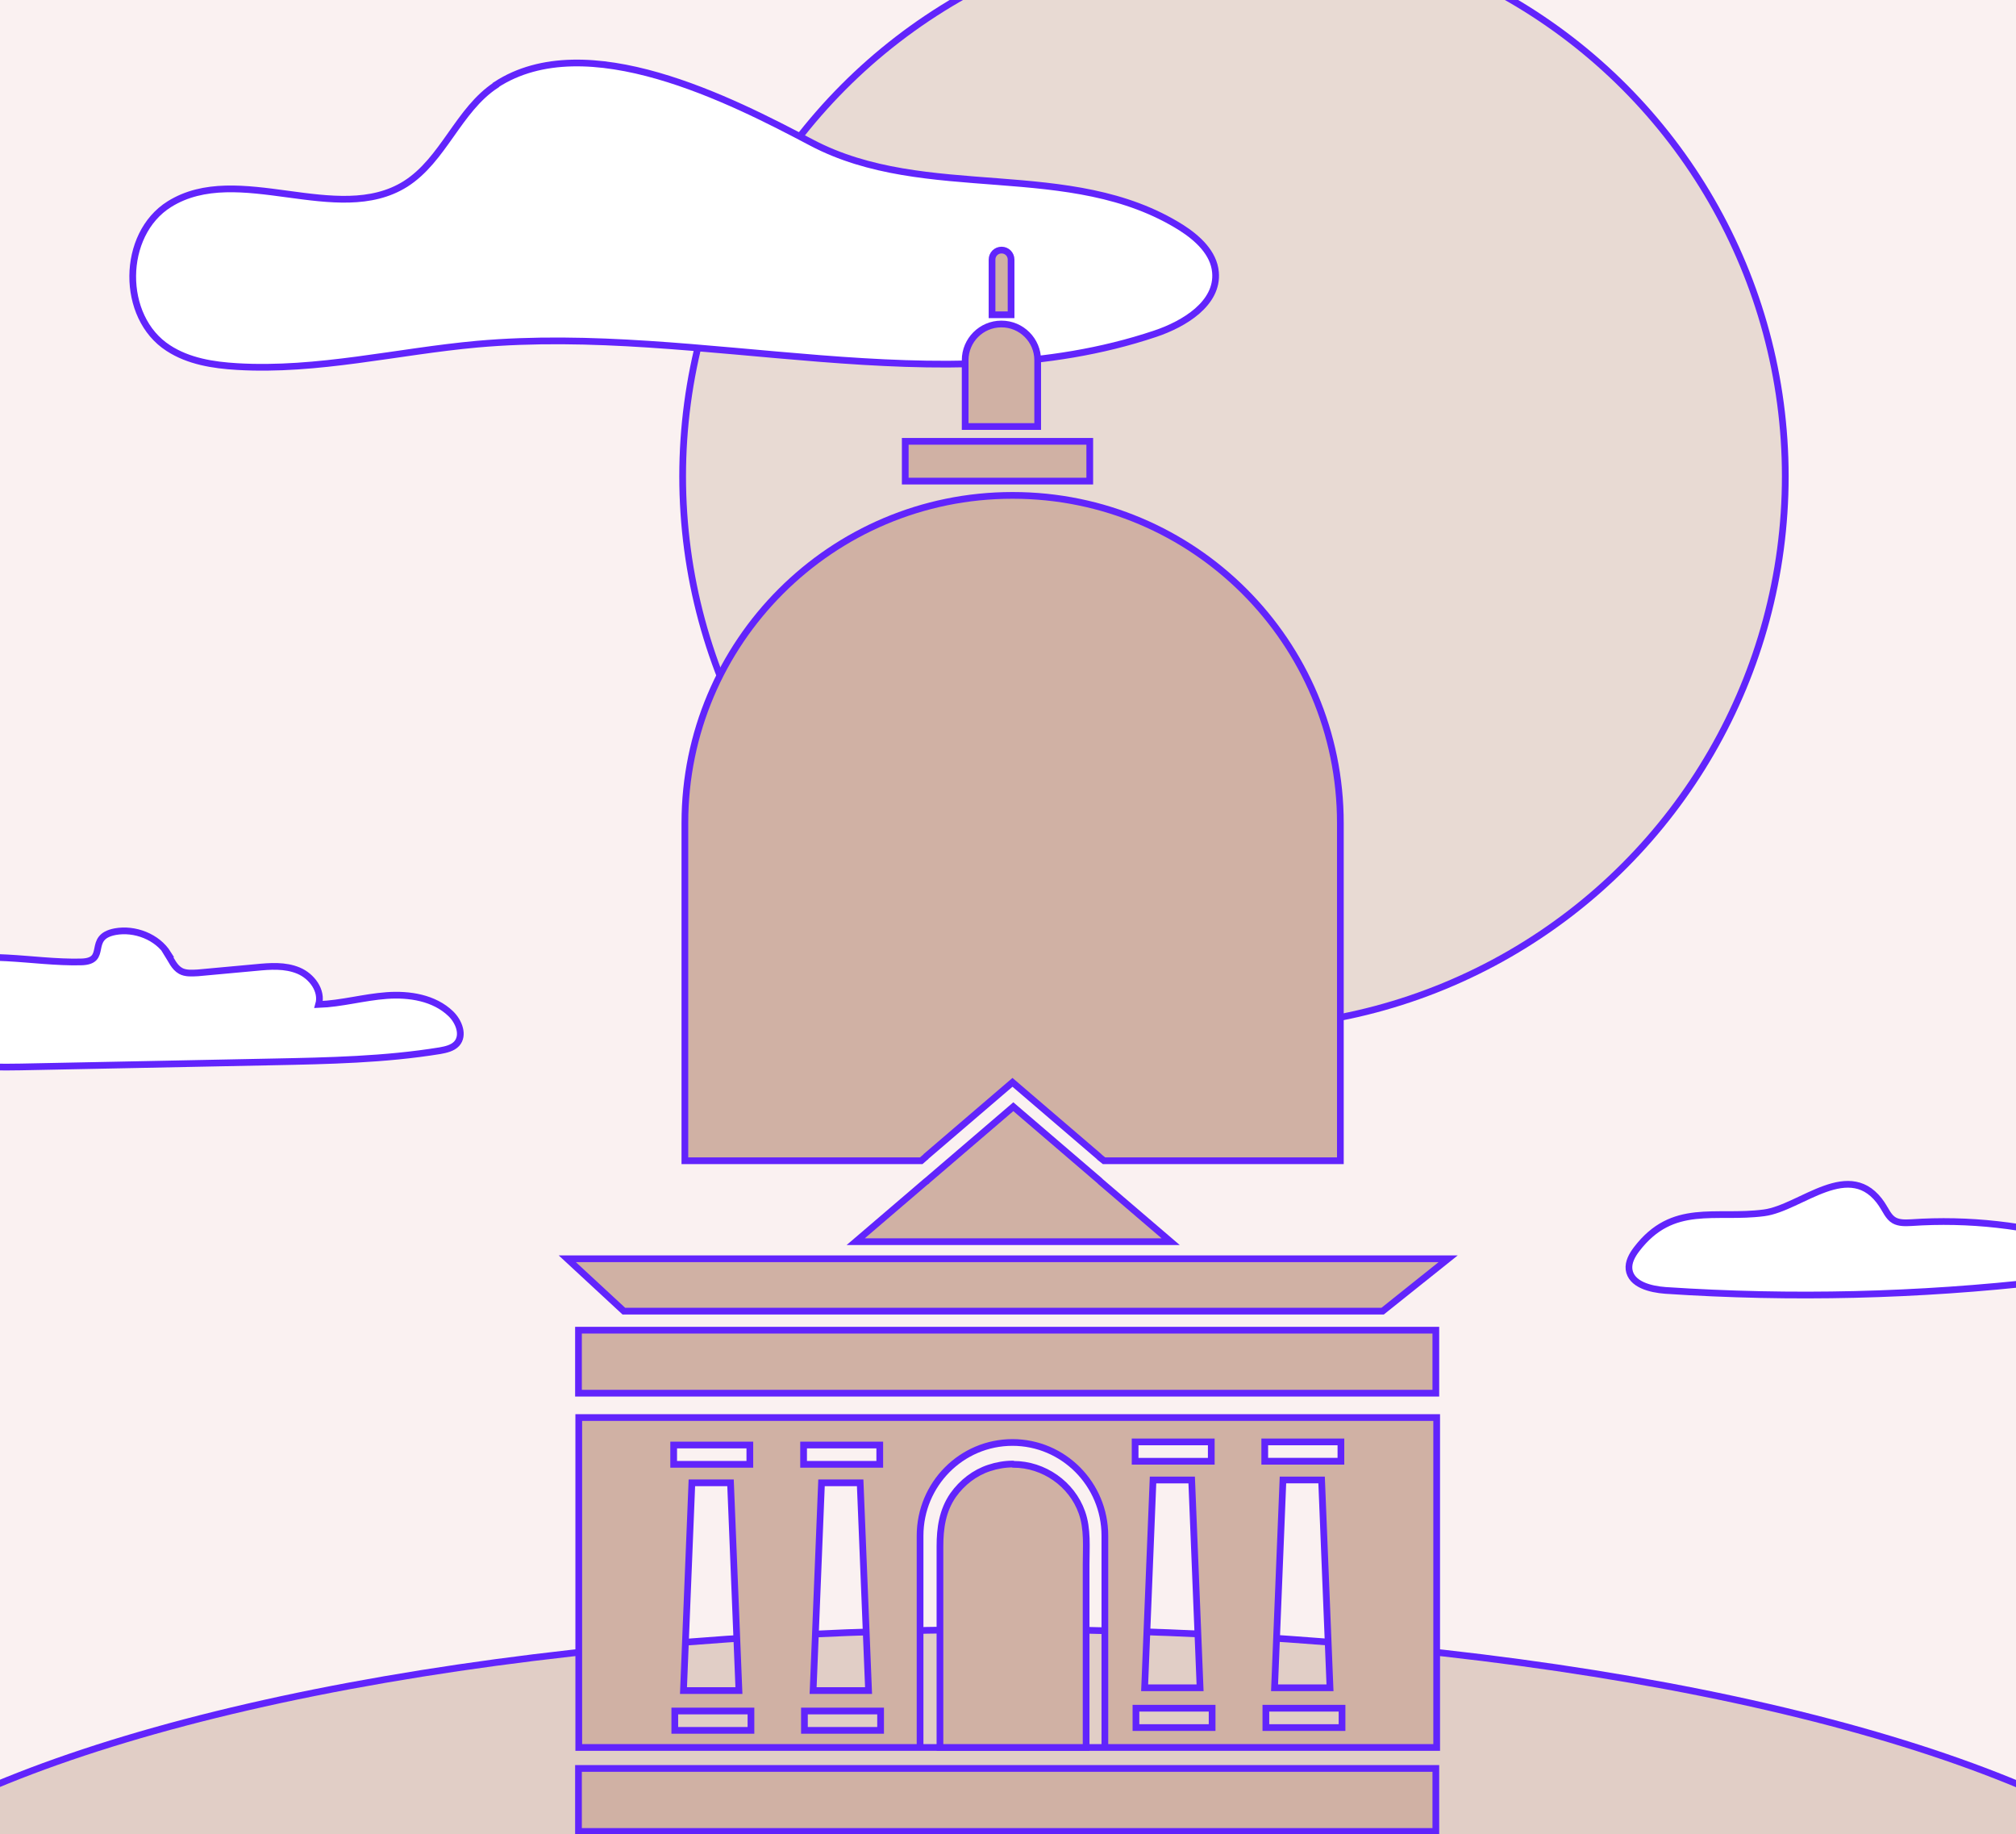
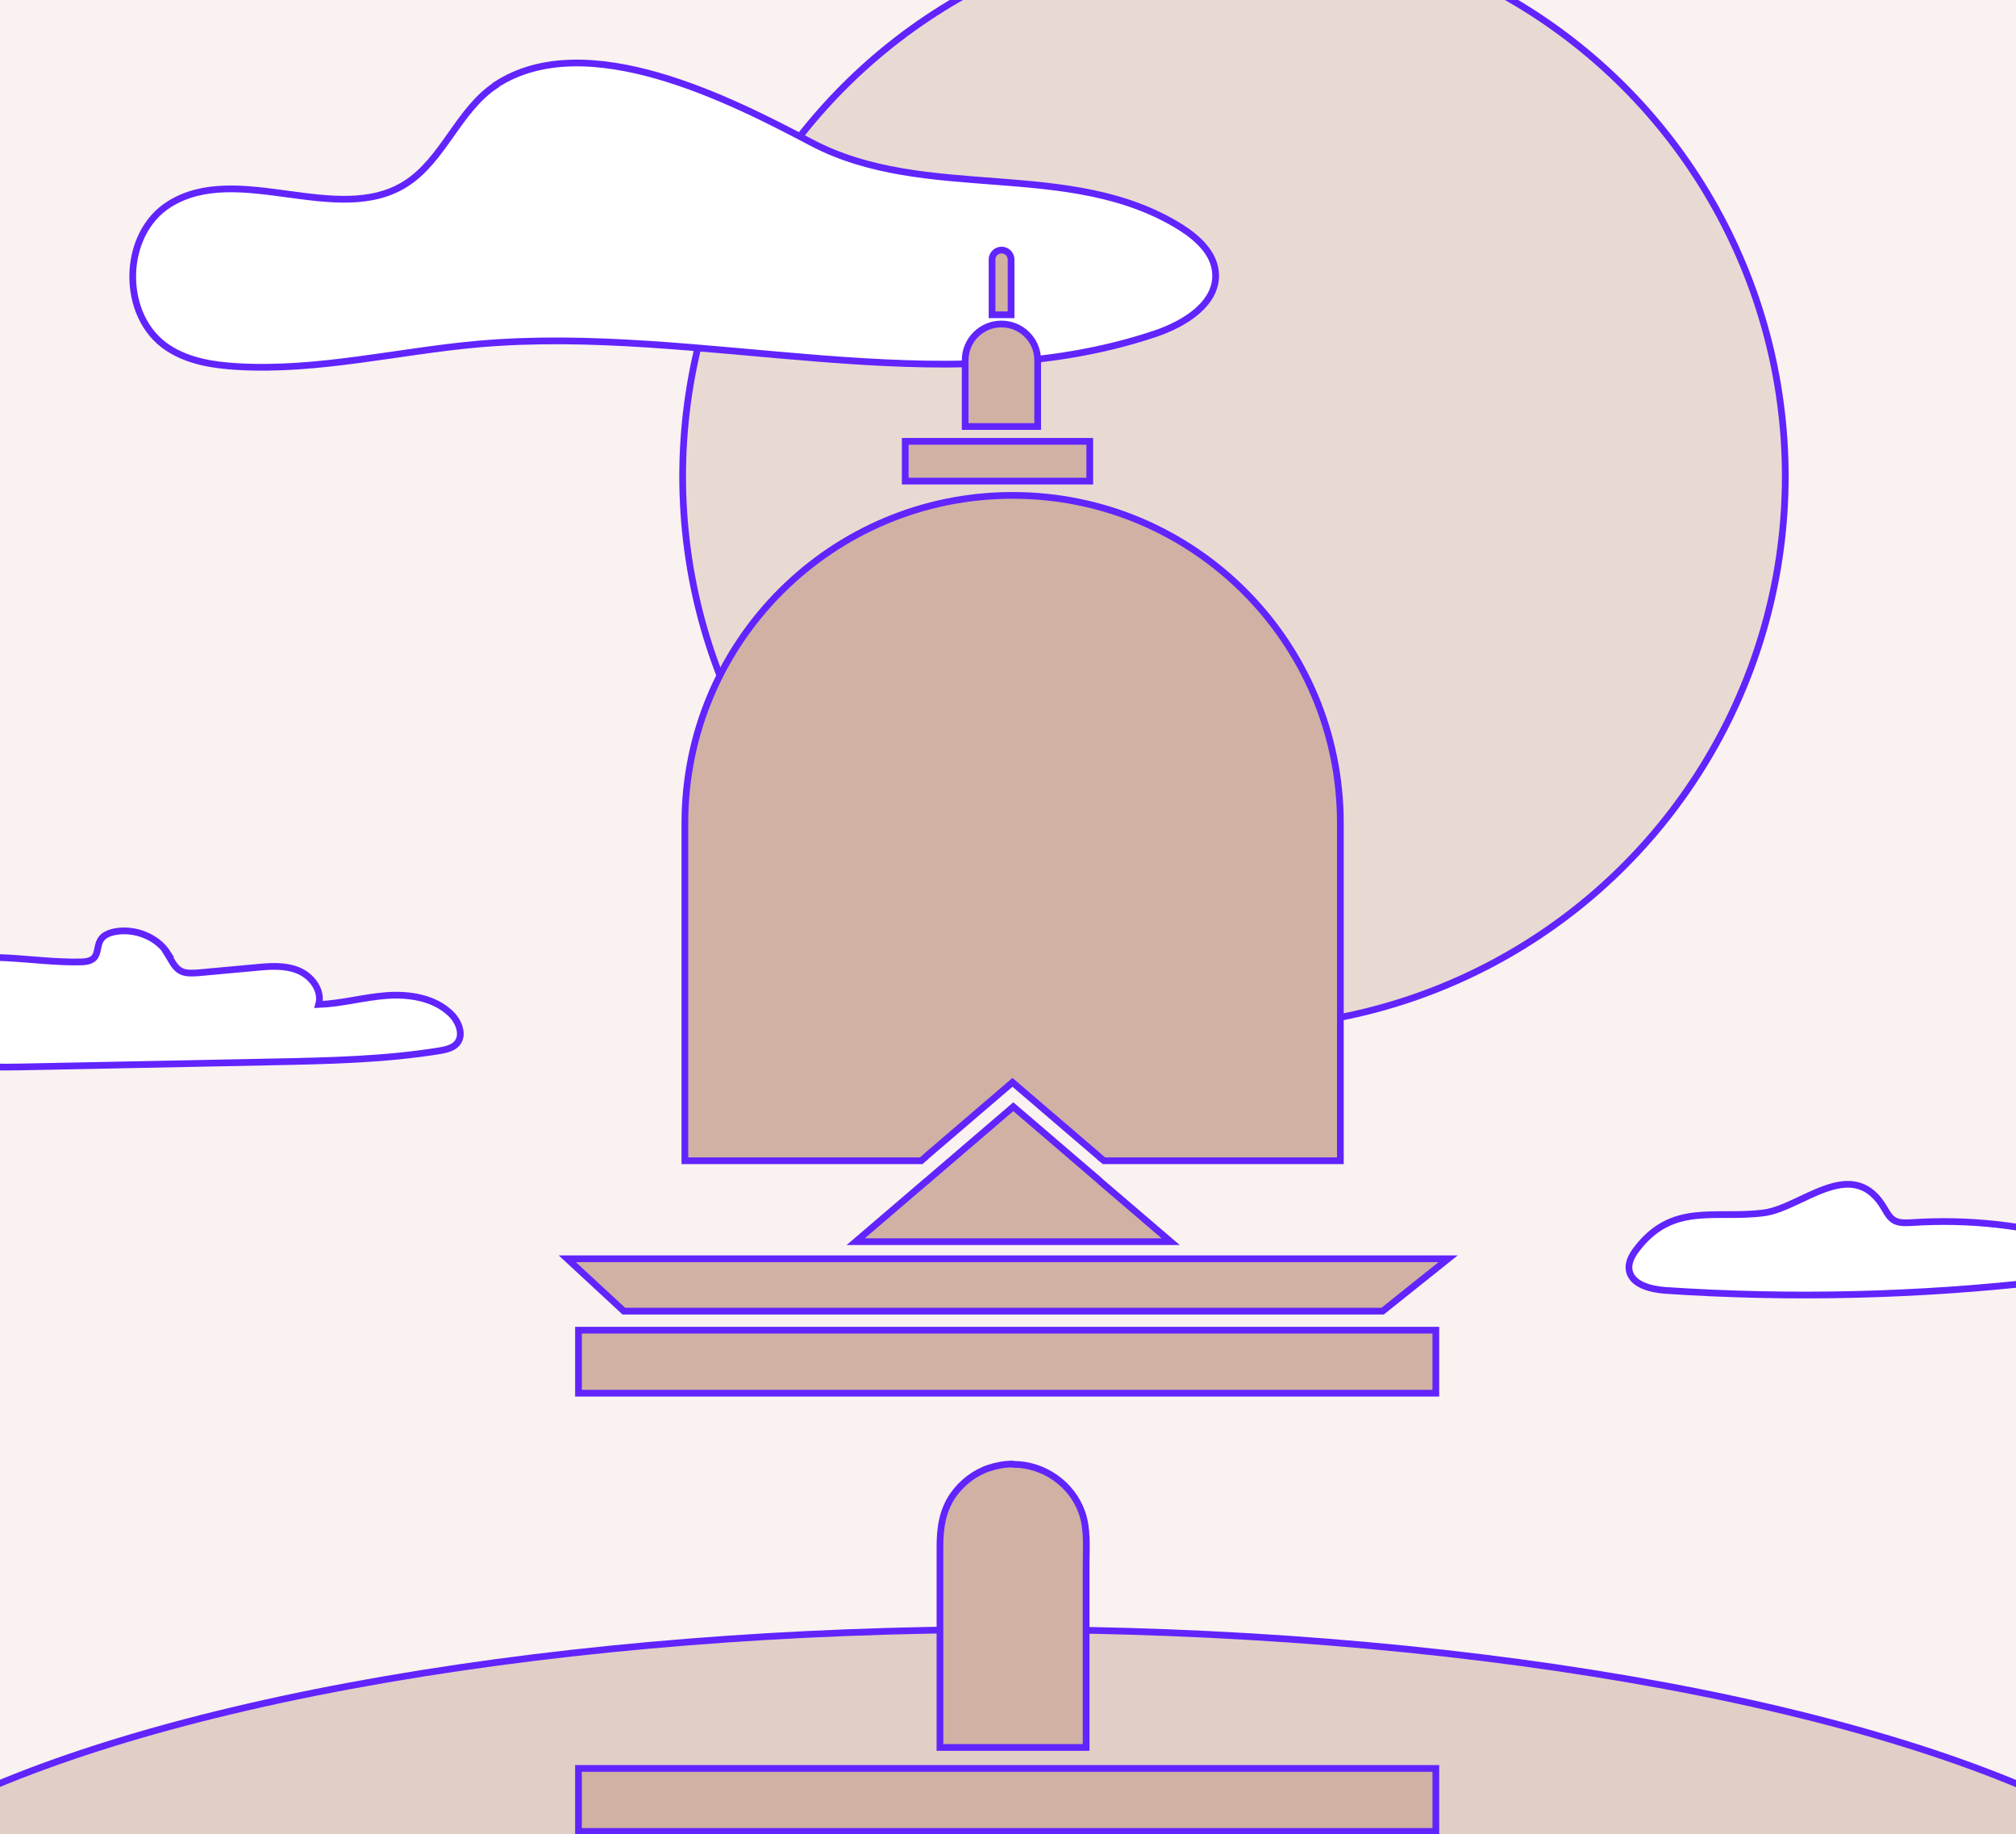
<svg xmlns="http://www.w3.org/2000/svg" viewBox="0 0 720 655">
  <path d="m0 0h720v655h-720z" fill="#faf1f1" />
  <g stroke="#6124fc" stroke-miterlimit="10" stroke-width="2.4">
    <ellipse cx="359.9" cy="715" fill="#e1cec6" rx="444.7" ry="133.1" />
    <circle cx="440.7" cy="170.1" fill="#e8dad3" r="196.9" />
    <path d="m59.8 340.6c1.4 2.2 2.4 4.8 4.7 6.1 1.8 1 4.1.8 6.2.7 6.9-.6 13.8-1.3 20.7-1.9 5.1-.5 10.4-.9 15.2 1.1s8.6 7.2 7.2 12.1c8.2-.3 16.1-2.6 24.3-3.2 8.1-.6 17 .8 22.9 6.5 2.9 2.8 4.8 7.7 2.1 10.7-1.5 1.6-3.8 2.1-6 2.5-19.7 3.2-39.7 3.6-59.7 4-30 .6-60 1.2-89.9 1.8-14.2.3-30.2-.2-39.6-10.8-2.8-3.1-4.8-7.2-4.5-11.4.5-6.8 6.9-11.7 13.3-14 16.5-6 34.7-.9 52.2-1.3 10.1-.2 1.8-8.8 12.2-10.8 7-1.3 15.1 1.8 18.9 7.9z" fill="#fff" />
    <path d="m672.1 430.1c1.4 2 2.3 4.5 4.4 5.7 1.8 1 4 .9 6.1.8 20.4-1.4 41.2.9 60.8 6.8 2.2.6 4.8 1.9 4.9 4.1 0 1.1-.5 2.1-1.1 3-3.9 5.1-11 6.3-17.3 7.1-44.8 5.1-90.1 6.2-135.1 3.2-5.4-.4-12.3-2.1-13-7.5-.3-2.6 1.1-5.1 2.7-7.2 12.9-16.9 28-10.7 45.5-13 13.2-1.7 30.8-20.1 42.2-2.9z" fill="#fff" />
    <path d="m177.1 30.4c-13.4 8.8-18.7 26.7-32.3 35.3-24.4 15.3-59.8-8.1-84.3 7.2-17.3 10.8-17.5 40.4-.4 51.4 7.2 4.7 16 6.1 24.6 6.6 28.7 1.7 57.1-5.4 85.7-8 80.9-7.2 165.1 22.1 242.1-3.7 10.5-3.5 22.6-10.9 21.6-22-.6-6.9-6.4-12.2-12.2-15.9-39.7-25-91-8.7-132.1-30.4-28.4-15-80.4-41.7-112.7-20.6z" fill="#fff" />
    <g fill="#d0b1a4">
      <path d="m206.6 475h306.2v22.5h-306.2z" />
      <path d="m206.6 631.5h306.2v22.5h-306.2z" />
-       <path d="m206.7 506.2v117.8h306.4v-117.8zm33.9 9.8h27.2v6.9h-27.2zm23.2 87.7h-19.7l3-74.2h13.8l3 74.2zm4.4 14.2h-27.2v-6.9h27.2zm18.8-101.9h27.2v6.9h-27.2zm23.1 87.7h-19.7l3-74.2h13.8l3 74.2zm4.4 14.2h-27.2v-6.9h27.2zm80.1 6.1h-66v-75.6c0-18.4 14.8-33.3 33-33.3s33 14.9 33 33.3zm10.8-109.1h27.2v6.9h-27.2zm23.1 87.8h-19.7l3-74.2h13.8l3 74.2zm4.4 14.2h-27.2v-6.9h27.2zm18.8-102h27.2v6.9h-27.2zm23.2 87.8h-19.7l3-74.2h13.8l3 74.2zm4.4 14.2h-27.2v-6.9h27.2z" />
      <path d="m361.9 522.9c10.9 0 20.9 7 24.5 17.2 2.1 5.9 1.5 12.5 1.5 18.7v65.2h-52.2v-71.8c0-6.6.9-12.8 4.7-18.3 3.2-4.5 7.7-8 12.9-9.7 2.7-.9 5.6-1.4 8.4-1.4z" />
      <path d="m361.6 176.9c-64.6 0-117 52.4-117 117v120.6h84.4c.9-.8 1.4-1.2 1.4-1.2.2-.1.3-.2.4-.4l30.8-26.4 30.8 26.4.4.4 1.5 1.2h84.4v-120.6c0-64.6-52.4-117-117-117z" />
      <path d="m330.7 422c.2-.1.3-.2.4-.4l30.8-26.4 30.8 26.4.4.4 25 21.4h-112.5l25-21.4z" />
      <path d="m323.3 157.6h65.9v14.2h-65.9z" />
      <path d="m357.7 115.7c7.1 0 12.9 5.8 12.9 12.9v23.7h-25.9v-23.7c0-7.1 5.8-12.9 12.9-12.9z" />
      <path d="m357.7 89.3c1.9 0 3.4 1.5 3.4 3.4v19.7h-6.8v-19.7c0-1.9 1.5-3.4 3.4-3.4z" />
      <path d="m493.8 468.2h-271l-20.2-18.7h314.6z" />
    </g>
  </g>
</svg>